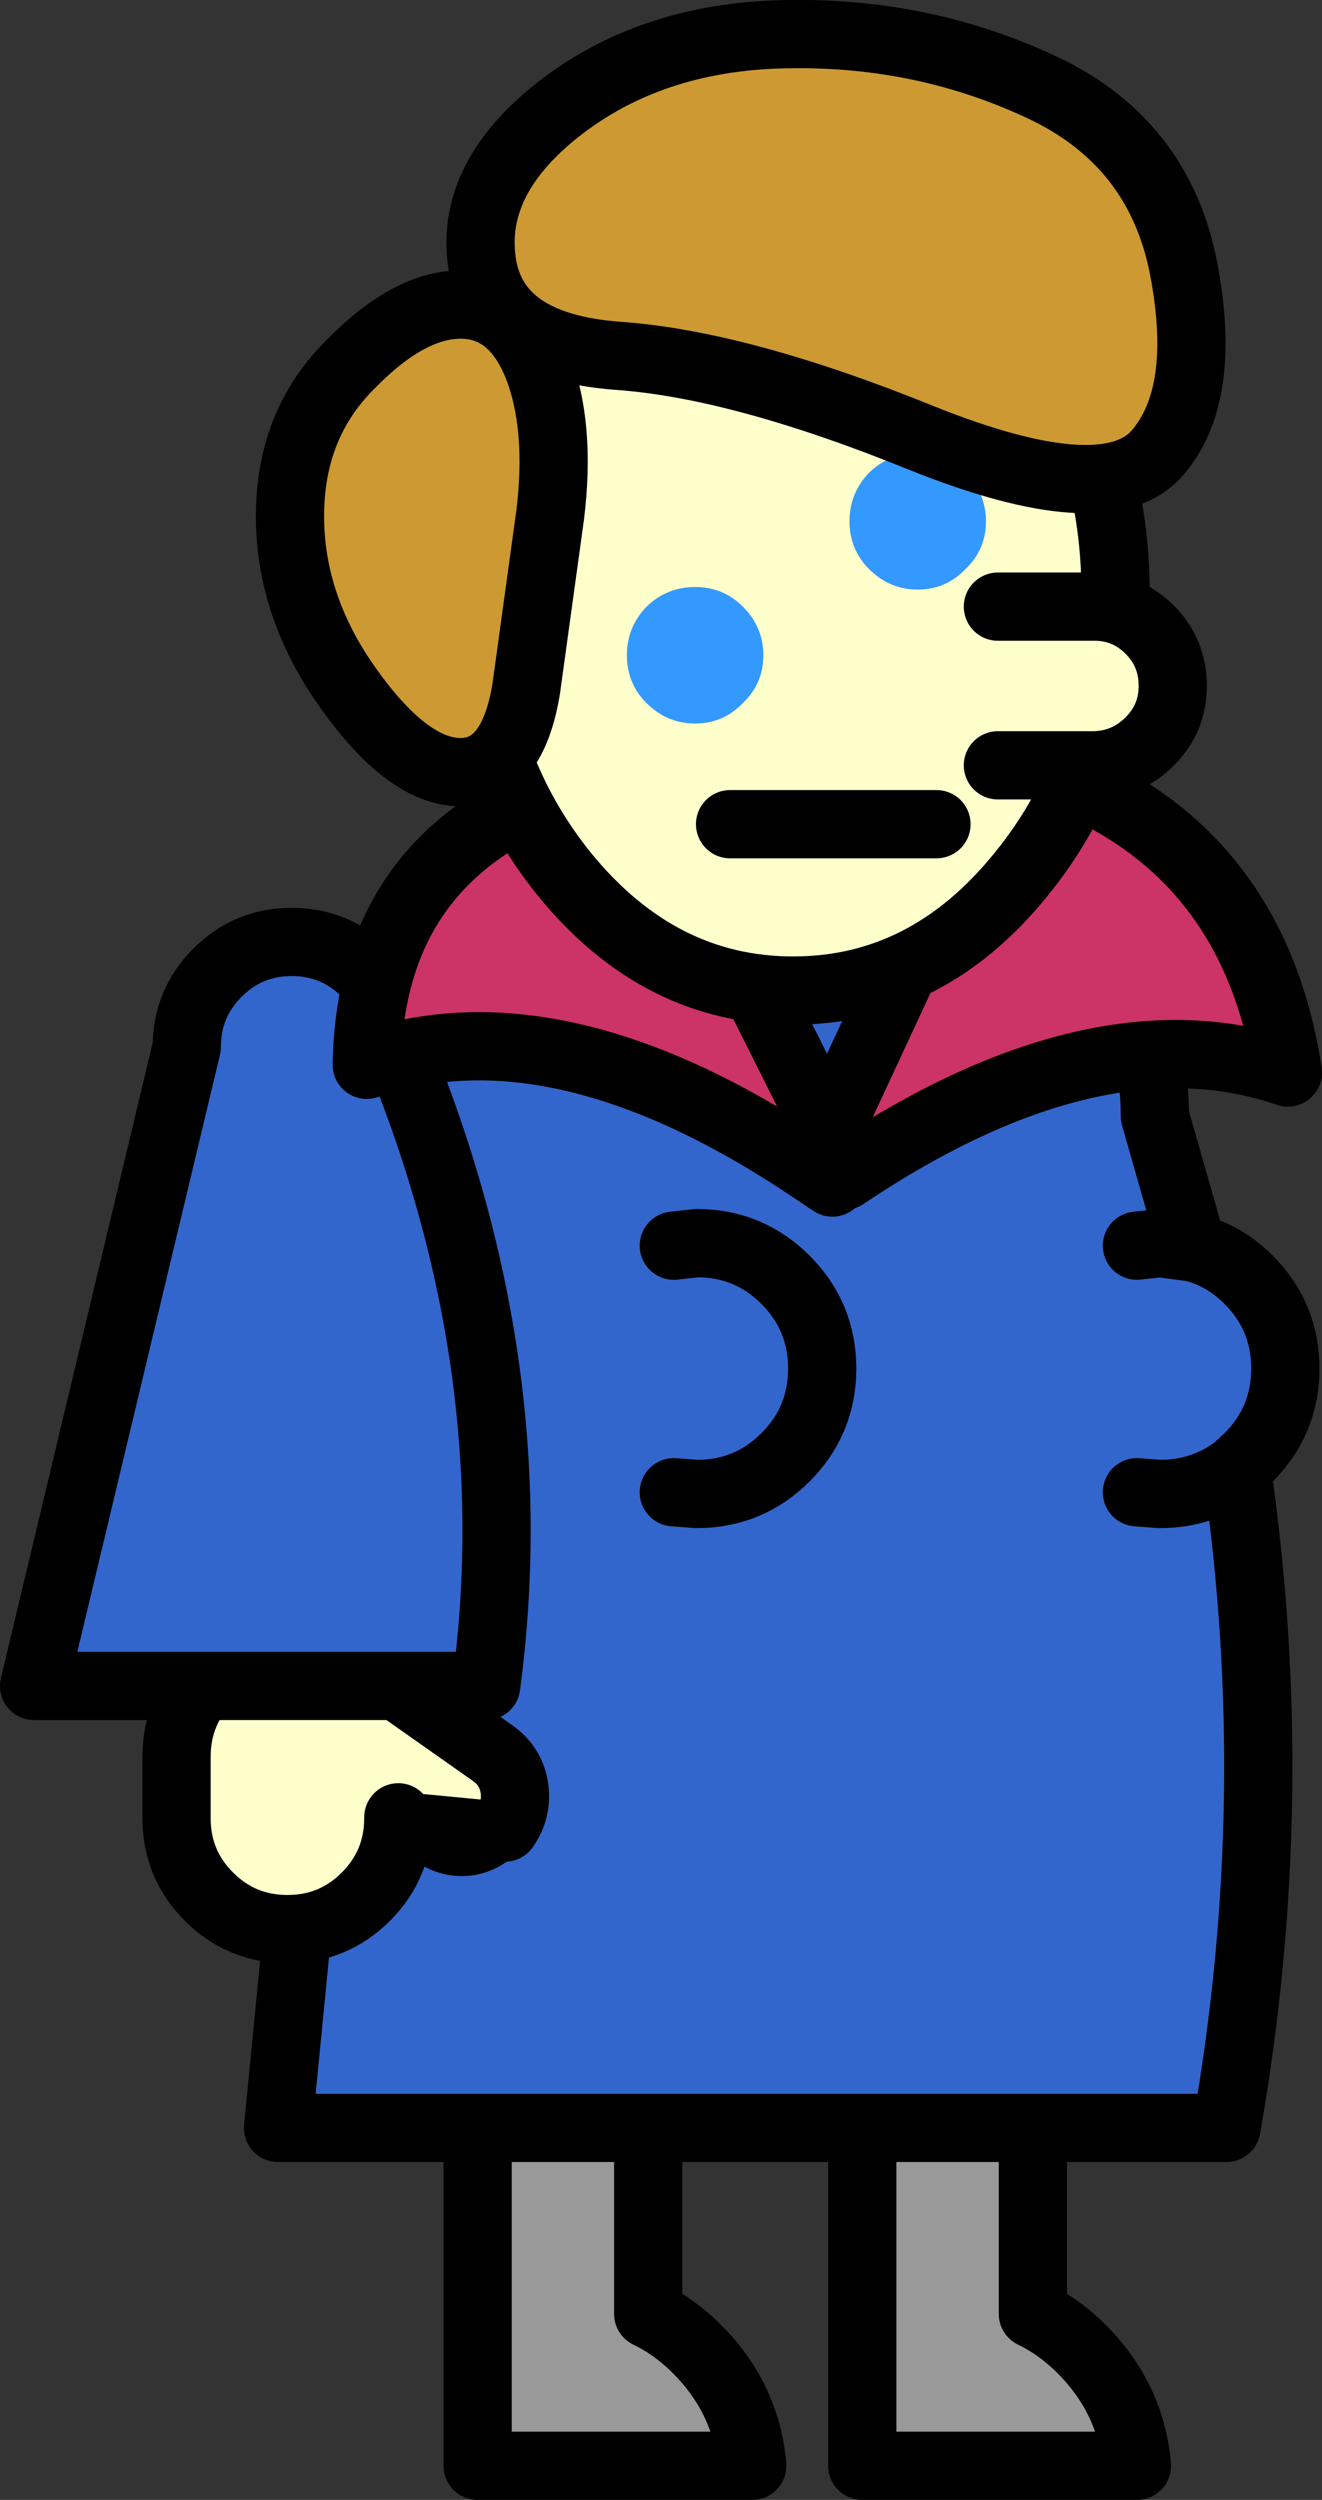
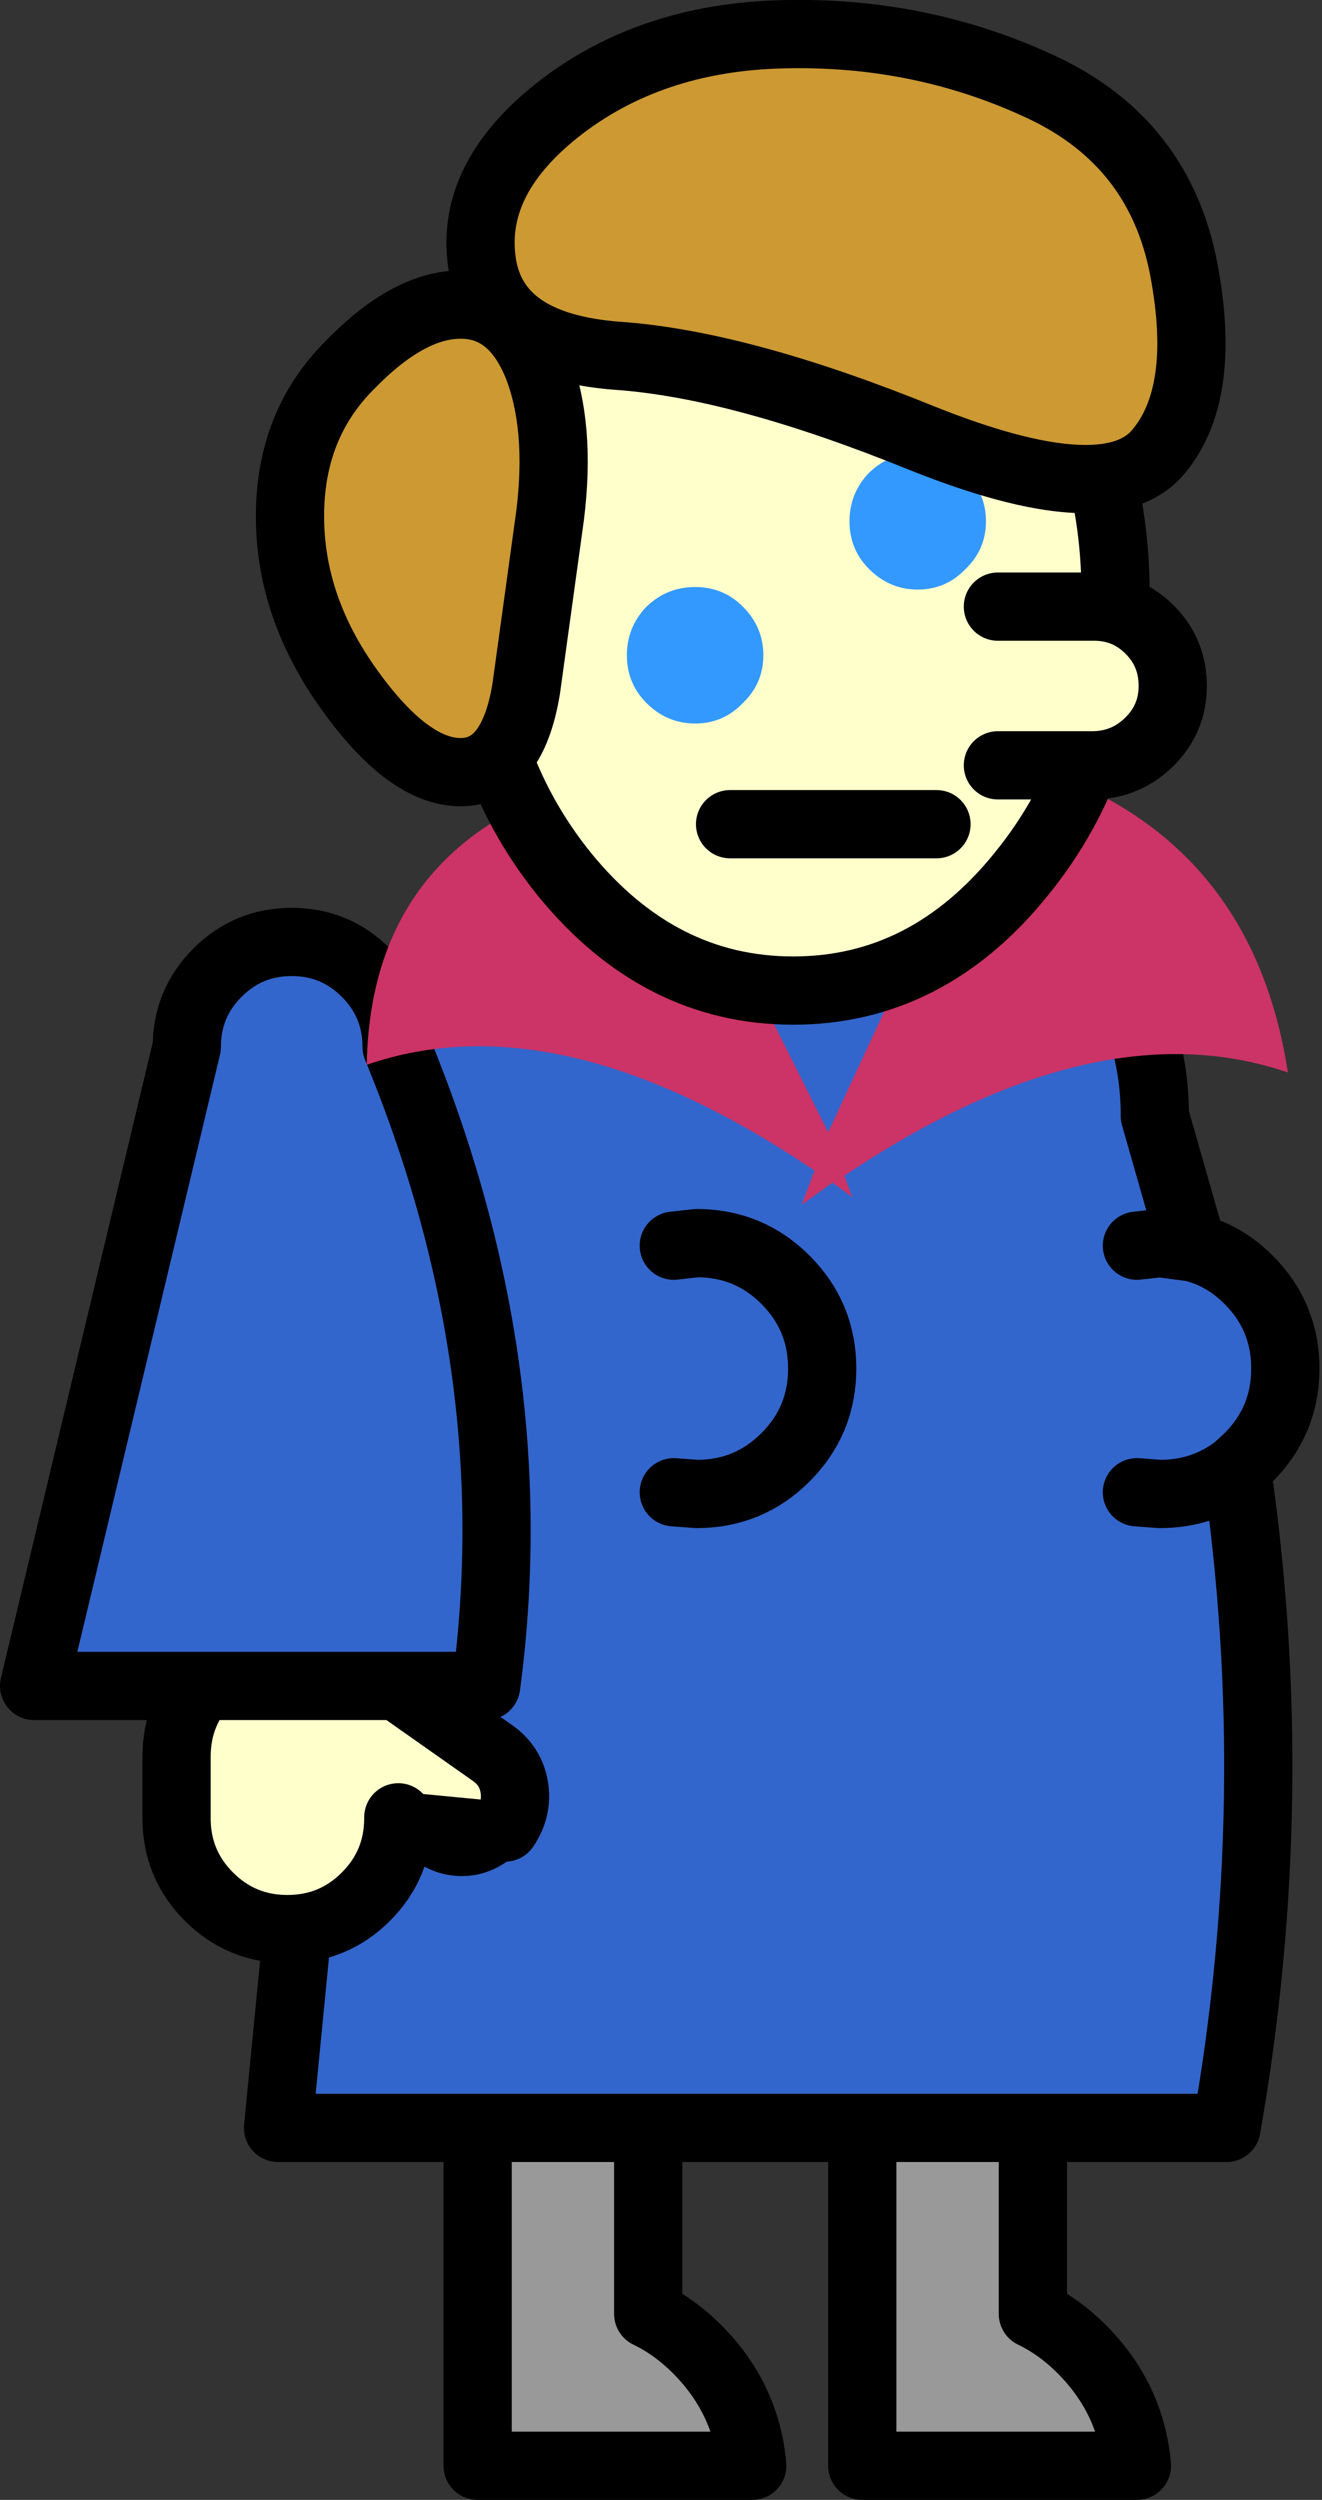
<svg xmlns="http://www.w3.org/2000/svg" height="146.5px" width="77.5px">
  <rect width="100%" height="100%" fill="#333333" stroke="none" />
  <g transform="matrix(1.0, 0.0, 0.0, 1.0, 44.95, 75.7)">
    <path d="M-6.95 21.8 L-6.95 59.9 Q-5.4 60.65 -4.1 61.95 -1.2 64.85 -0.85 68.8 L-16.95 68.8 -16.95 21.8 -6.95 21.8" fill="#999999" fill-rule="evenodd" stroke="none" />
    <path d="M-6.95 21.8 L-6.95 59.9 Q-5.4 60.65 -4.1 61.95 -1.2 64.85 -0.85 68.8 L-16.95 68.8 -16.95 21.8 -6.95 21.8 Z" fill="none" stroke="#000000" stroke-linecap="round" stroke-linejoin="round" stroke-width="4.0" />
    <path d="M15.6 21.8 L15.6 59.9 Q17.15 60.65 18.45 61.95 21.35 64.85 21.7 68.8 L5.6 68.8 5.6 21.8 15.6 21.8" fill="#999999" fill-rule="evenodd" stroke="none" />
    <path d="M15.6 21.8 L15.6 59.9 Q17.15 60.65 18.45 61.95 21.35 64.85 21.7 68.8 L5.6 68.8 5.6 21.8 15.6 21.8 Z" fill="none" stroke="#000000" stroke-linecap="round" stroke-linejoin="round" stroke-width="4.0" />
    <path d="M24.95 -2.6 L23.05 -2.85 21.7 -2.7 23.05 -2.85 24.95 -2.6 Q26.8 -2.15 28.25 -0.7 30.4 1.45 30.4 4.5 30.4 7.55 28.25 9.7 L27.55 10.35 Q30.35 29.65 26.95 49.0 L-28.65 49.0 -22.85 -10.3 Q-22.9 -15.9 -19.65 -19.9 -16.35 -23.85 -11.75 -23.85 L11.6 -23.85 Q16.2 -23.85 19.45 -19.9 22.75 -15.9 22.75 -10.3 L24.95 -2.6 M21.7 11.75 L23.05 11.85 Q25.6 11.85 27.55 10.35 25.6 11.85 23.05 11.85 L21.7 11.75 M-5.45 11.75 L-4.1 11.85 Q-1.05 11.85 1.1 9.7 3.25 7.55 3.25 4.5 3.25 1.45 1.1 -0.7 -1.05 -2.85 -4.1 -2.85 L-5.45 -2.7 -4.1 -2.85 Q-1.05 -2.85 1.1 -0.7 3.25 1.45 3.25 4.5 3.25 7.55 1.1 9.7 -1.05 11.85 -4.1 11.85 L-5.45 11.75" fill="#3366cc" fill-rule="evenodd" stroke="none" />
    <path d="M21.7 -2.7 L23.05 -2.85 24.95 -2.6 22.75 -10.3 Q22.75 -15.9 19.45 -19.9 16.2 -23.85 11.6 -23.85 L-11.75 -23.85 Q-16.35 -23.85 -19.65 -19.9 -22.9 -15.9 -22.85 -10.3 L-28.65 49.0 26.95 49.0 Q30.35 29.65 27.55 10.35 25.6 11.85 23.05 11.85 L21.7 11.75 M24.95 -2.6 Q26.8 -2.15 28.25 -0.7 30.4 1.45 30.4 4.5 30.4 7.55 28.25 9.7 L27.55 10.35 M-5.45 -2.7 L-4.1 -2.85 Q-1.05 -2.85 1.1 -0.7 3.25 1.45 3.25 4.5 3.25 7.55 1.1 9.7 -1.05 11.85 -4.1 11.85 L-5.45 11.75" fill="none" stroke="#000000" stroke-linecap="round" stroke-linejoin="round" stroke-width="4.0" />
    <path d="M-29.3 21.5 L-28.65 20.8 -29.3 21.5 M-21.6 30.8 L-21.6 30.85 Q-21.6 33.55 -23.5 35.45 -25.4 37.35 -28.1 37.35 -30.8 37.35 -32.7 35.45 -34.6 33.55 -34.6 30.85 L-34.6 27.25 Q-34.6 24.55 -32.7 22.65 -31.0 20.95 -28.65 20.8 -28.1 20.35 -27.3 20.2 -26.05 20.0 -25.0 20.75 L-16.05 27.05 Q-15.0 27.8 -14.8 29.05 -14.6 30.3 -15.35 31.4 -16.1 32.45 -17.35 32.7 -18.65 32.9 -19.7 32.15 L-21.6 30.8" fill="#ffffcc" fill-rule="evenodd" stroke="none" />
    <path d="M-15.35 31.4 Q-14.6 30.3 -14.8 29.05 -15.0 27.8 -16.05 27.05 L-25.0 20.75 Q-26.05 20.0 -27.3 20.2 -28.1 20.35 -28.65 20.8 -31.0 20.95 -32.7 22.65 -34.6 24.55 -34.6 27.25 L-34.6 30.85 Q-34.6 33.55 -32.7 35.45 -30.8 37.35 -28.1 37.35 -25.4 37.35 -23.5 35.45 -21.6 33.55 -21.6 30.85 L-21.6 30.8" fill="none" stroke="#000000" stroke-linecap="round" stroke-linejoin="round" stroke-width="4.0" />
    <path d="M-28.65 20.8 L-29.3 21.5 M-21.6 30.8 L-19.7 32.15 Q-18.65 32.9 -17.35 32.7 -16.1 32.45 -15.35 31.4 Z" fill="none" stroke="#000000" stroke-linecap="round" stroke-linejoin="round" stroke-width="3.0" />
    <path d="M-34.0 -14.35 Q-34.0 -16.9 -32.2 -18.7 -30.4 -20.5 -27.85 -20.5 -25.3 -20.5 -23.5 -18.7 -21.7 -16.9 -21.7 -14.35 -13.95 4.4 -16.45 23.1 L-42.95 23.1 -34.0 -14.35" fill="#3366cc" fill-rule="evenodd" stroke="none" />
    <path d="M-34.0 -14.35 L-42.95 23.1 -16.45 23.1 Q-13.95 4.4 -21.7 -14.35 -21.7 -16.9 -23.5 -18.7 -25.3 -20.5 -27.85 -20.5 -30.4 -20.5 -32.2 -18.7 -34.0 -16.9 -34.0 -14.35 Z" fill="none" stroke="#000000" stroke-linecap="round" stroke-linejoin="round" stroke-width="4.0" />
    <path d="M4.55 -6.8 L5.0 -5.55 3.85 -6.4 2.05 -5.1 2.8 -7.1 Q-12.15 -17.2 -23.45 -13.3 -23.2 -27.75 -7.15 -30.8 L3.6 -9.35 13.8 -31.3 Q28.3 -27.5 30.55 -12.85 19.3 -16.7 4.55 -6.8 L3.6 -9.35 4.55 -6.8 M3.85 -6.4 L2.8 -7.1 3.85 -6.4" fill="#cc3366" fill-rule="evenodd" stroke="none" />
-     <path d="M2.8 -7.1 Q-12.15 -17.2 -23.45 -13.3 -23.2 -27.75 -7.15 -30.8 L3.6 -9.35 13.8 -31.3 Q28.3 -27.5 30.55 -12.85 19.3 -16.7 4.55 -6.8 L3.6 -9.35 M2.8 -7.1 L3.85 -6.4" fill="none" stroke="#000000" stroke-linecap="round" stroke-linejoin="round" stroke-width="4.0" />
    <path d="M14.9 -57.25 Q20.45 -50.45 20.45 -40.85 20.45 -31.25 14.9 -24.45 9.4 -17.65 1.55 -17.65 -6.3 -17.65 -11.85 -24.45 -17.35 -31.25 -17.35 -40.85 -17.35 -50.45 -11.85 -57.25 -6.3 -64.05 1.55 -64.05 9.4 -64.05 14.9 -57.25" fill="#ffffcc" fill-rule="evenodd" stroke="none" />
    <path d="M14.9 -57.25 Q20.45 -50.45 20.45 -40.85 20.45 -31.25 14.9 -24.45 9.4 -17.65 1.55 -17.65 -6.3 -17.65 -11.85 -24.45 -17.35 -31.25 -17.35 -40.85 -17.35 -50.45 -11.85 -57.25 -6.3 -64.05 1.55 -64.05 9.4 -64.05 14.9 -57.25 Z" fill="none" stroke="#000000" stroke-linecap="round" stroke-linejoin="round" stroke-width="4.0" />
    <path d="M13.55 -30.85 L13.55 -40.15 19.2 -40.15 Q21.1 -40.15 22.45 -38.8 23.8 -37.45 23.8 -35.5 23.8 -33.6 22.45 -32.25 21.1 -30.9 19.2 -30.85 L13.55 -30.85" fill="#ffffcc" fill-rule="evenodd" stroke="none" />
    <path d="M13.55 -30.85 L19.2 -30.85 Q21.1 -30.9 22.45 -32.25 23.8 -33.6 23.8 -35.5 23.8 -37.45 22.45 -38.8 21.1 -40.15 19.2 -40.15 L13.55 -40.15" fill="none" stroke="#000000" stroke-linecap="round" stroke-linejoin="round" stroke-width="4.0" />
    <path d="M6.0 -48.0 Q7.2 -49.15 8.85 -49.15 10.5 -49.15 11.65 -48.0 12.85 -46.8 12.85 -45.15 12.85 -43.5 11.65 -42.35 10.5 -41.15 8.85 -41.15 7.2 -41.15 6.0 -42.35 4.85 -43.5 4.85 -45.15 4.85 -46.8 6.0 -48.0 M-1.4 -34.5 Q-2.55 -33.3 -4.2 -33.3 -5.85 -33.3 -7.05 -34.5 -8.2 -35.65 -8.2 -37.3 -8.2 -38.95 -7.05 -40.15 -5.85 -41.3 -4.2 -41.3 -2.55 -41.3 -1.4 -40.15 -0.2 -38.95 -0.2 -37.3 -0.2 -35.65 -1.4 -34.5" fill="#3399ff" fill-rule="evenodd" stroke="none" />
    <path d="M-2.15 -27.4 L9.95 -27.4" fill="none" stroke="#000000" stroke-linecap="round" stroke-linejoin="round" stroke-width="4.0" />
    <path d="M-17.95 -57.85 Q-14.9 -57.85 -13.45 -54.3 -12.05 -50.75 -12.7 -45.5 L-14.1 -35.35 Q-14.9 -30.45 -17.95 -30.45 -21.0 -30.45 -24.45 -35.25 -27.95 -40.1 -27.95 -45.45 -27.95 -50.8 -24.45 -54.3 -21.0 -57.85 -17.95 -57.85" fill="#cc9933" fill-rule="evenodd" stroke="none" />
    <path d="M-17.95 -57.85 Q-14.9 -57.85 -13.45 -54.3 -12.05 -50.75 -12.7 -45.5 L-14.1 -35.35 Q-14.9 -30.45 -17.95 -30.45 -21.0 -30.45 -24.45 -35.25 -27.95 -40.1 -27.95 -45.45 -27.95 -50.8 -24.45 -54.3 -21.0 -57.85 -17.95 -57.85 Z" fill="none" stroke="#000000" stroke-linecap="round" stroke-linejoin="round" stroke-width="4.0" />
    <path d="M24.45 -59.9 Q25.85 -52.5 22.85 -49.1 19.8 -45.75 9.15 -50.0 -1.55 -54.35 -8.75 -54.85 -16.0 -55.4 -16.7 -60.35 -17.4 -65.35 -11.95 -69.5 -6.45 -73.65 1.45 -73.7 9.3 -73.8 16.2 -70.55 23.05 -67.3 24.45 -59.9" fill="#cc9933" fill-rule="evenodd" stroke="none" />
    <path d="M24.45 -59.9 Q25.85 -52.5 22.85 -49.1 19.8 -45.75 9.15 -50.0 -1.55 -54.35 -8.75 -54.85 -16.0 -55.4 -16.7 -60.35 -17.4 -65.35 -11.95 -69.5 -6.45 -73.65 1.45 -73.7 9.3 -73.8 16.2 -70.55 23.05 -67.3 24.45 -59.9 Z" fill="none" stroke="#000000" stroke-linecap="round" stroke-linejoin="round" stroke-width="4.0" />
  </g>
</svg>